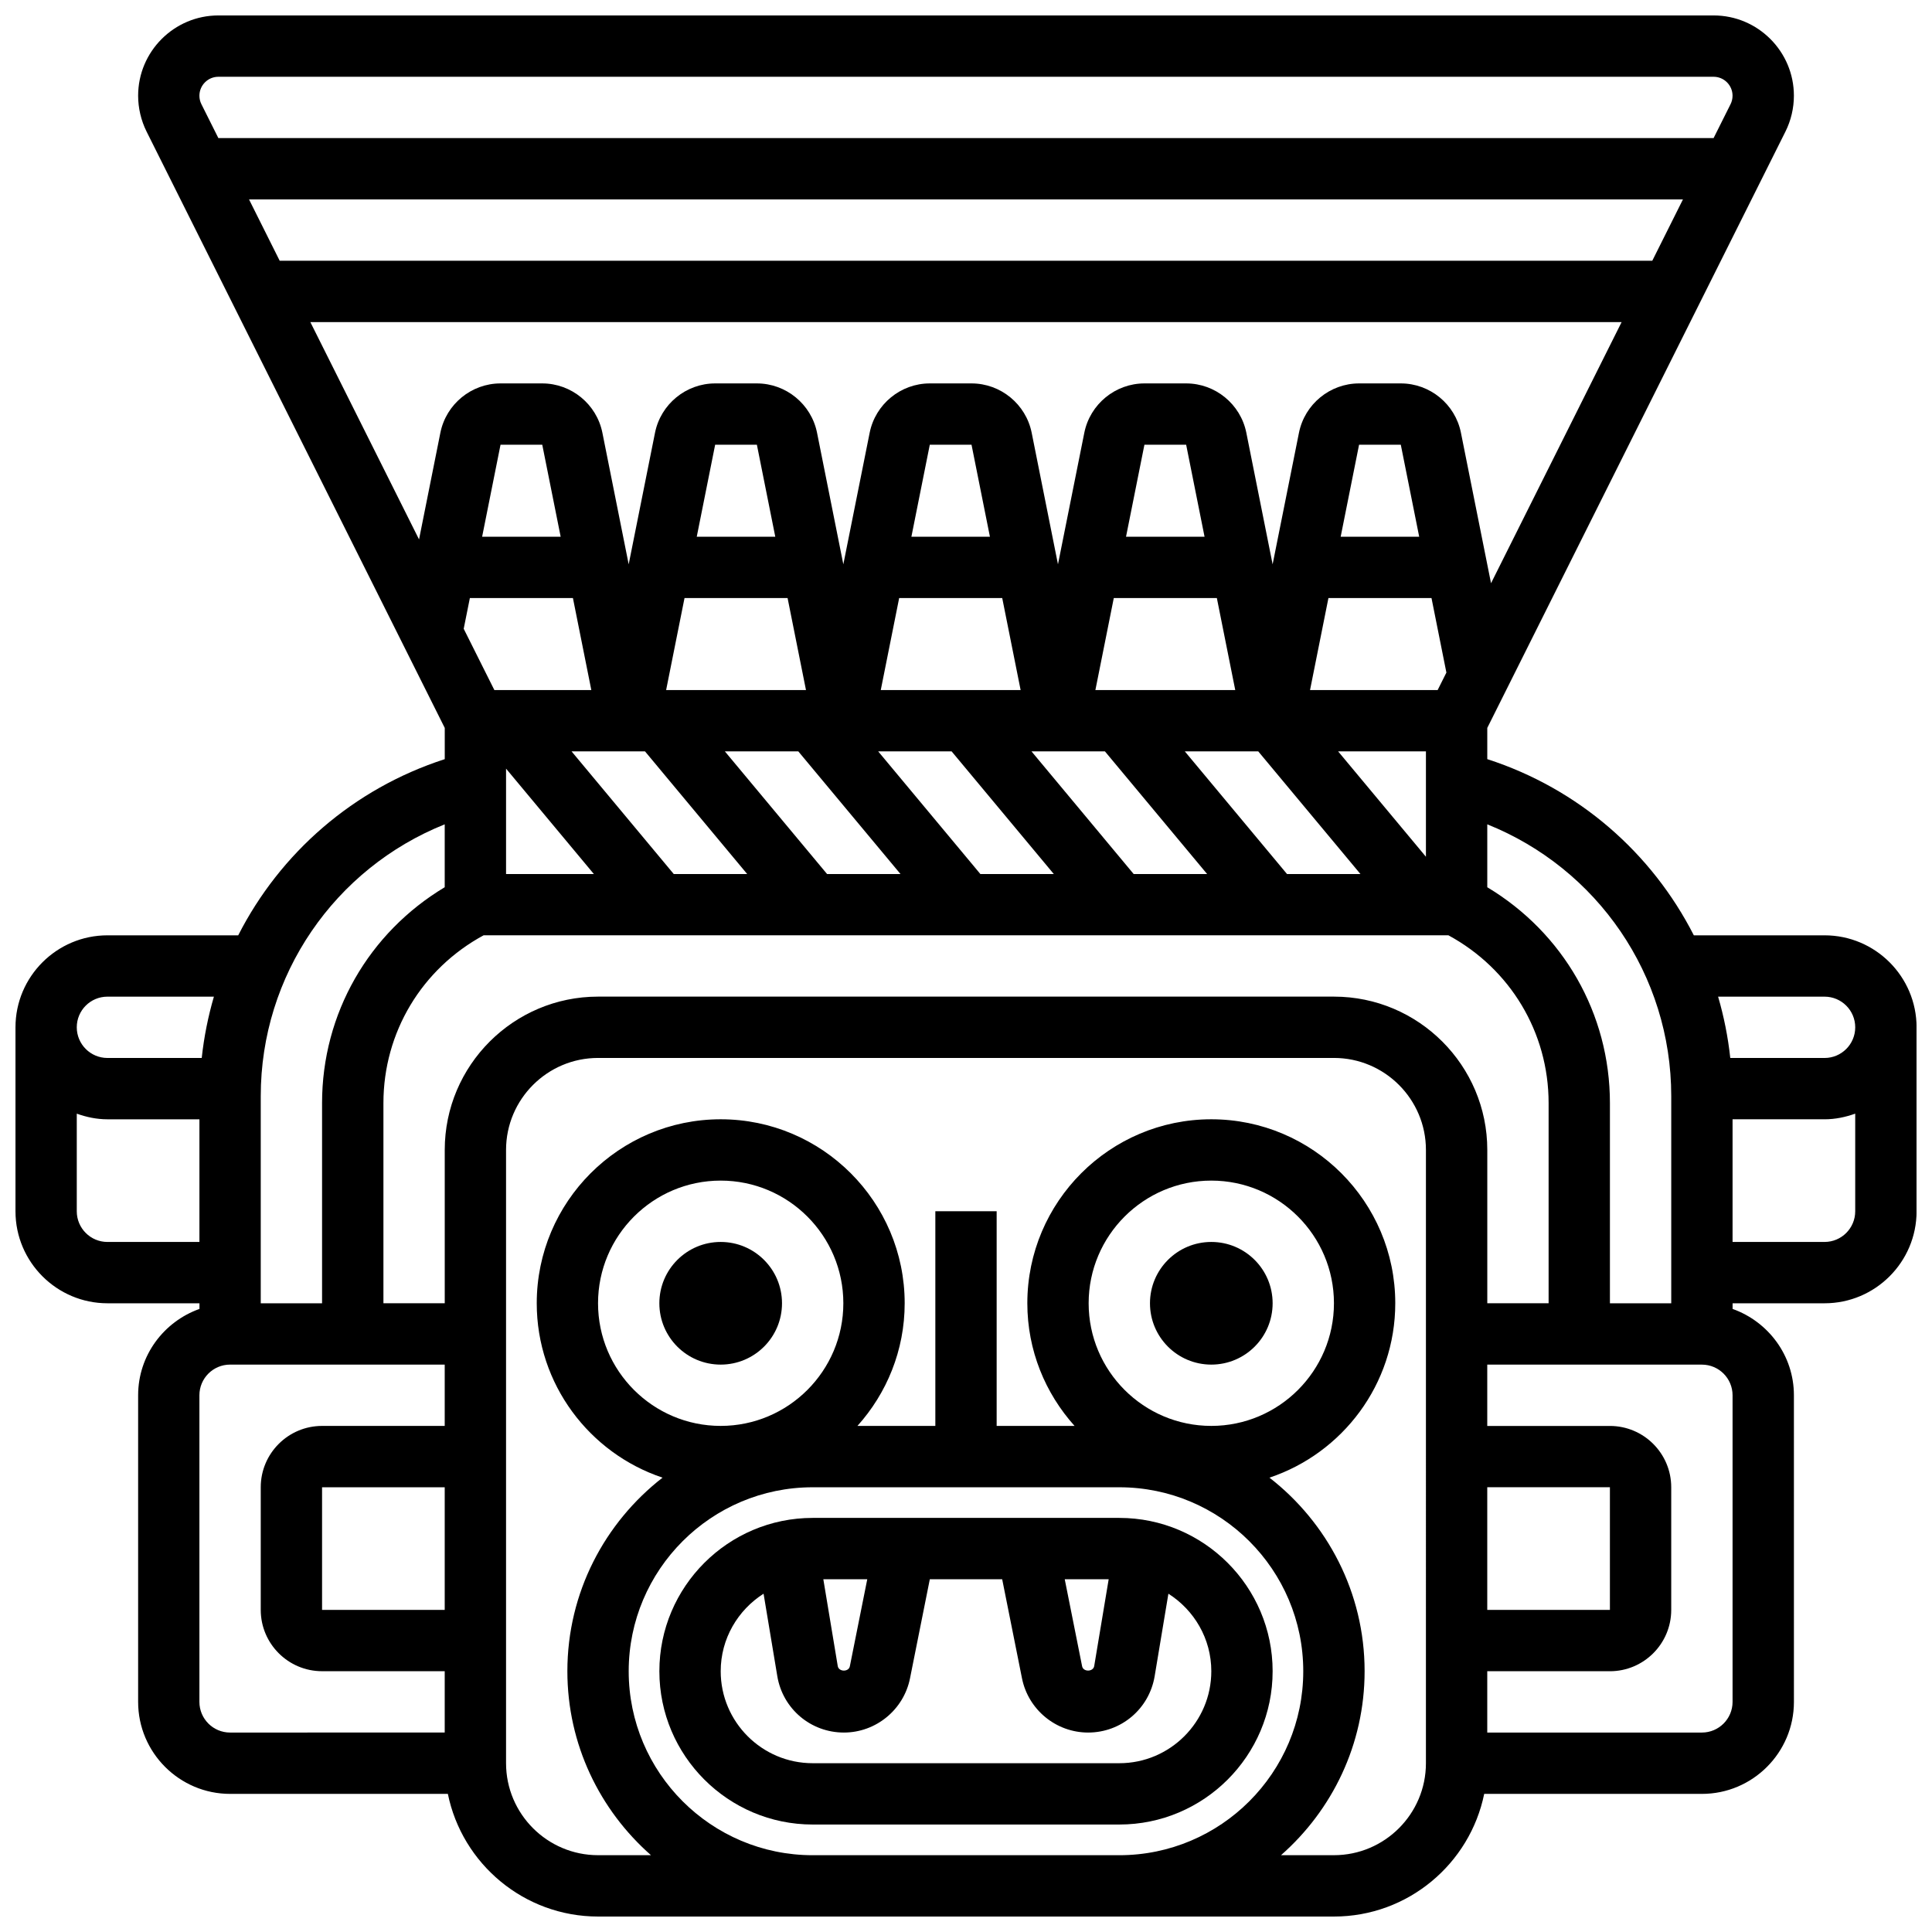
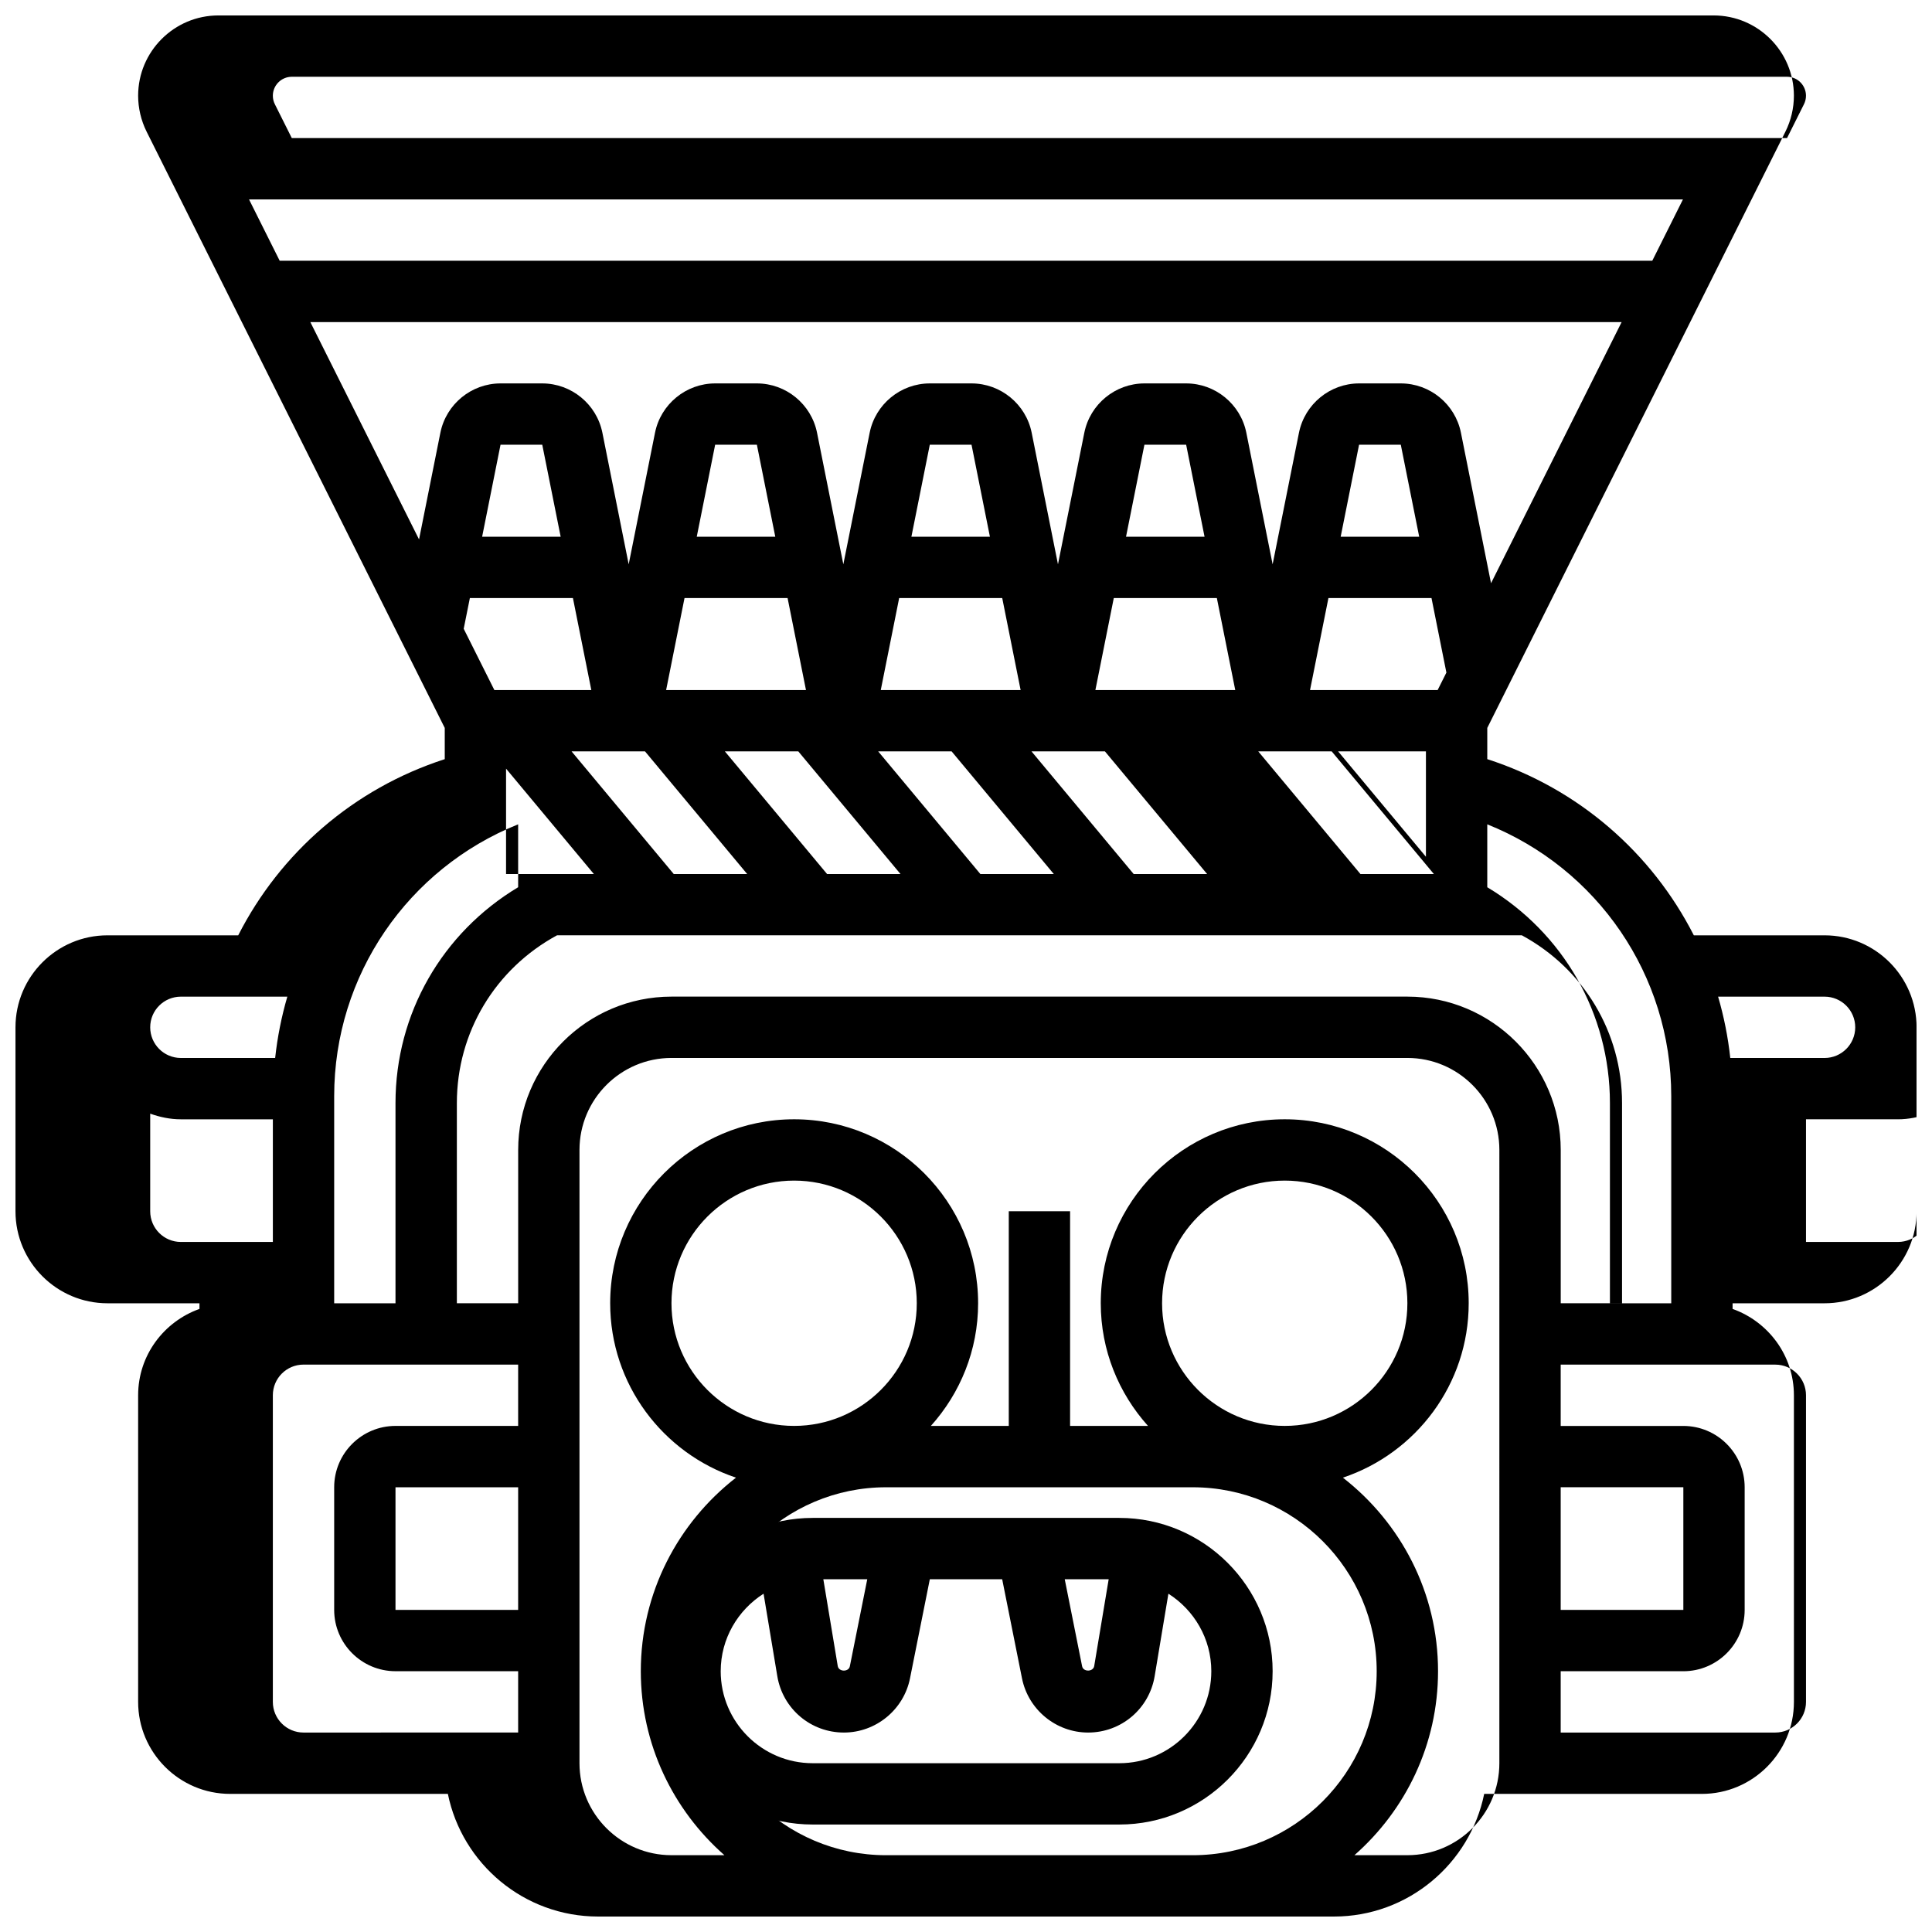
<svg xmlns="http://www.w3.org/2000/svg" width="800px" height="800px" version="1.1" viewBox="144 144 512 512">
  <defs>
    <clipPath id="a">
      <path d="m148.09 148.09h503.81v503.81h-503.81z" />
    </clipPath>
  </defs>
  <path d="m481.26 586.89c0-22.402-18.227-40.629-40.629-40.629h-81.262c-22.402 0-40.629 18.227-40.629 40.629 0 22.402 18.227 40.629 40.629 40.629h81.258c22.406 0.004 40.633-18.223 40.633-40.629zm-43.449-24.375-3.836 23.012c-0.27 1.559-2.883 1.602-3.203 0.059l-4.606-23.07zm-63.977 0-4.617 23.07c-0.301 1.543-2.926 1.512-3.203-0.047l-3.824-23.023zm-38.84 24.375c0-8.645 4.559-16.211 11.359-20.543l3.641 21.859c1.445 8.656 8.871 14.938 17.641 14.938 8.492 0 15.863-6.047 17.527-14.375l5.25-26.254h19.176l5.25 26.254c1.668 8.328 9.035 14.375 17.527 14.375 8.77 0 16.188-6.281 17.633-14.945l3.641-21.852c6.812 4.332 11.371 11.898 11.371 20.543 0 13.441-10.938 24.379-24.379 24.379h-81.262c-13.438 0-24.375-10.938-24.375-24.379z" />
-   <path d="m481.26 489.38c0 8.977-7.277 16.254-16.25 16.254-8.977 0-16.254-7.277-16.254-16.254 0-8.973 7.277-16.25 16.254-16.25 8.973 0 16.25 7.277 16.25 16.25" />
-   <path d="m351.24 489.38c0 8.977-7.277 16.254-16.25 16.254-8.977 0-16.254-7.277-16.254-16.254 0-8.973 7.277-16.25 16.254-16.25 8.973 0 16.25 7.277 16.25 16.25" />
  <g clip-path="url(#a)">
-     <path d="m627.53 391.87h-34.648c-11.102-21.793-30.496-38.859-54.738-46.691v-8.273l79.016-158.03c1.465-2.93 2.242-6.227 2.242-9.512 0-11.727-9.547-21.273-21.273-21.273h-396.25c-11.727 0-21.273 9.547-21.273 21.273 0 3.281 0.781 6.582 2.242 9.516l79.016 158.03v8.273c-24.238 7.832-43.633 24.895-54.734 46.688h-34.648c-13.441 0-24.379 10.938-24.379 24.379v48.754c0 13.441 10.938 24.379 24.379 24.379h24.379v1.496c-9.438 3.363-16.254 12.305-16.254 22.883v81.258c0 13.441 10.938 24.379 24.379 24.379h57.703c3.777 18.52 20.184 32.504 39.809 32.504h195.02c19.617 0 36.031-13.984 39.809-32.504h57.703c13.441 0 24.379-10.938 24.379-24.379l-0.004-81.258c0-10.578-6.816-19.52-16.25-22.883v-1.496h24.379c13.441 0 24.379-10.938 24.379-24.379v-48.754c-0.004-13.441-10.941-24.379-24.379-24.379zm0 16.254c4.484 0 8.125 3.641 8.125 8.125s-3.641 8.125-8.125 8.125h-24.988c-0.602-5.566-1.691-10.996-3.227-16.25zm-40.633 26.375v54.883h-16.25v-53.047c0-23.754-12.391-45.148-32.504-57.207v-16.672c29.148 11.684 48.754 39.922 48.754 72.043zm-376.9-237.65h380l-8.125 16.25-363.75 0.004zm363.75 32.504-34.609 69.207-7.981-39.906c-1.516-7.555-8.211-13.047-15.922-13.047h-11.059c-7.711 0-14.406 5.492-15.934 13.059l-6.984 34.883-6.973-34.895c-1.527-7.555-8.223-13.047-15.934-13.047h-11.059c-7.711 0-14.406 5.492-15.934 13.059l-6.984 34.883-6.973-34.895c-1.527-7.555-8.223-13.047-15.934-13.047h-11.059c-7.711 0-14.406 5.492-15.934 13.059l-6.981 34.883-6.973-34.895c-1.527-7.555-8.223-13.047-15.938-13.047h-11.059c-7.711 0-14.406 5.492-15.934 13.059l-6.981 34.883-6.973-34.895c-1.527-7.555-8.223-13.047-15.934-13.047h-11.059c-7.711 0-14.406 5.492-15.934 13.059l-5.656 28.285-28.809-57.598zm-48.754 97.512h-33.82l4.875-24.379h27.312l3.949 19.754zm-26.379 16.254h23.273v27.93zm-64.324-16.254 4.875-24.379h27.312l4.875 24.379zm-113.76 0 4.875-24.379h27.312l4.875 24.379zm8.117-40.629 4.875-24.379h11.059l4.875 24.379zm53.641 16.254h27.312l4.875 24.379-37.062-0.004zm3.242-16.254 4.875-24.379h11.059l4.875 24.379zm56.879 0 4.875-24.379h11.059l4.875 24.379zm56.883 0 4.875-24.379h11.059l4.875 24.379zm-206.71 0h-20.812l4.875-24.379h11.059zm-25.695 24.395 1.633-8.141h27.312l4.875 24.379h-25.695zm11.223 37.062 23.273 27.93h-23.273zm44.441 27.93-27.082-32.504h19.461l27.082 32.504zm40.629 0-27.082-32.504h19.461l27.082 32.504zm40.629 0-27.082-32.504h19.461l27.082 32.504zm40.629 0-27.082-32.504h19.461l27.082 32.504zm40.633 0-27.082-32.504h19.461l27.082 32.504zm-283.2-211.28h396.25c2.773 0 5.023 2.254 5.023 5.023 0 0.781-0.18 1.551-0.527 2.242l-4.496 8.988h-396.25l-4.492-8.98c-0.352-0.691-0.531-1.469-0.531-2.25 0-2.769 2.254-5.023 5.023-5.023zm59.984 198.11v16.668c-20.113 12.066-32.504 33.453-32.504 57.207v53.051h-16.25v-54.883c0-32.121 19.609-60.359 48.754-72.043zm-89.383 45.668h28.215c-1.535 5.258-2.625 10.688-3.227 16.25h-24.988c-4.484 0-8.125-3.641-8.125-8.125-0.004-4.484 3.637-8.125 8.125-8.125zm0 65.008c-4.484 0-8.125-3.641-8.125-8.125v-25.875c2.551 0.91 5.262 1.496 8.125 1.496h24.379v32.504zm24.375 121.89v-81.262c0-4.484 3.641-8.125 8.125-8.125h56.883v16.25h-32.504c-8.965 0-16.25 7.289-16.25 16.25v32.504c0 8.965 7.289 16.25 16.25 16.25h32.504v16.25l-56.879 0.008c-4.488 0-8.129-3.641-8.129-8.125zm65.008-56.883v32.504h-32.504v-32.504zm97.512 97.512c-26.891 0-48.754-21.867-48.754-48.754 0-26.891 21.867-48.754 48.754-48.754h81.258c26.891 0 48.754 21.867 48.754 48.754 0 26.891-21.867 48.754-48.754 48.754zm-24.375-113.77c-17.926 0-32.504-14.578-32.504-32.504 0-17.926 14.578-32.504 32.504-32.504 17.926 0 32.504 14.578 32.504 32.504 0 17.926-14.578 32.504-32.504 32.504zm97.512-32.504c0-17.926 14.578-32.504 32.504-32.504 17.926 0 32.504 14.578 32.504 32.504 0 17.926-14.578 32.504-32.504 32.504-17.926 0-32.504-14.578-32.504-32.504zm89.383 121.89c0 13.441-10.938 24.379-24.379 24.379h-14.027c13.551-11.922 22.156-29.336 22.156-48.758 0-20.852-9.906-39.387-25.215-51.293 19.348-6.465 33.34-24.723 33.34-46.219 0-26.891-21.867-48.754-48.754-48.754-26.891 0-48.754 21.867-48.754 48.754 0 12.496 4.762 23.867 12.516 32.504h-20.645v-56.883h-16.25v56.883h-20.641c7.754-8.637 12.516-20.008 12.516-32.504 0-26.891-21.867-48.754-48.754-48.754-26.891 0-48.754 21.867-48.754 48.754 0 21.492 13.992 39.754 33.34 46.219-15.316 11.906-25.223 30.441-25.223 51.293 0 19.422 8.605 36.836 22.152 48.754l-14.023 0.004c-13.441 0-24.379-10.938-24.379-24.379v-162.52c0-13.441 10.938-24.379 24.379-24.379h195.02c13.441 0 24.379 10.938 24.379 24.379zm-24.375-203.15h-195.02c-22.402 0-40.629 18.227-40.629 40.629v40.629h-16.25v-53.047c0-18.746 10.172-35.582 26.555-44.465h255.67c16.387 8.883 26.559 25.719 26.559 44.465v53.047h-16.25v-40.629c0-22.402-18.227-40.629-40.629-40.629zm40.629 130.02h32.504v32.504h-32.504zm65.008 56.883c0 4.484-3.641 8.125-8.125 8.125h-56.883v-16.25h32.504c8.965 0 16.25-7.289 16.25-16.25v-32.504c0-8.965-7.289-16.25-16.25-16.25h-32.504v-16.25h56.883c4.484 0 8.125 3.641 8.125 8.125zm24.379-121.89h-24.379v-32.504h24.379c2.859 0 5.574-0.586 8.125-1.496v25.875c0 4.484-3.641 8.125-8.125 8.125z" />
+     <path d="m627.53 391.87h-34.648c-11.102-21.793-30.496-38.859-54.738-46.691v-8.273l79.016-158.03c1.465-2.93 2.242-6.227 2.242-9.512 0-11.727-9.547-21.273-21.273-21.273h-396.25c-11.727 0-21.273 9.547-21.273 21.273 0 3.281 0.781 6.582 2.242 9.516l79.016 158.03v8.273c-24.238 7.832-43.633 24.895-54.734 46.688h-34.648c-13.441 0-24.379 10.938-24.379 24.379v48.754c0 13.441 10.938 24.379 24.379 24.379h24.379v1.496c-9.438 3.363-16.254 12.305-16.254 22.883v81.258c0 13.441 10.938 24.379 24.379 24.379h57.703c3.777 18.52 20.184 32.504 39.809 32.504h195.02c19.617 0 36.031-13.984 39.809-32.504h57.703c13.441 0 24.379-10.938 24.379-24.379l-0.004-81.258c0-10.578-6.816-19.52-16.25-22.883v-1.496h24.379c13.441 0 24.379-10.938 24.379-24.379v-48.754c-0.004-13.441-10.941-24.379-24.379-24.379zm0 16.254c4.484 0 8.125 3.641 8.125 8.125s-3.641 8.125-8.125 8.125h-24.988c-0.602-5.566-1.691-10.996-3.227-16.25zm-40.633 26.375v54.883h-16.25v-53.047c0-23.754-12.391-45.148-32.504-57.207v-16.672c29.148 11.684 48.754 39.922 48.754 72.043zm-376.9-237.65h380l-8.125 16.25-363.75 0.004zm363.75 32.504-34.609 69.207-7.981-39.906c-1.516-7.555-8.211-13.047-15.922-13.047h-11.059c-7.711 0-14.406 5.492-15.934 13.059l-6.984 34.883-6.973-34.895c-1.527-7.555-8.223-13.047-15.934-13.047h-11.059c-7.711 0-14.406 5.492-15.934 13.059l-6.984 34.883-6.973-34.895c-1.527-7.555-8.223-13.047-15.934-13.047h-11.059c-7.711 0-14.406 5.492-15.934 13.059l-6.981 34.883-6.973-34.895c-1.527-7.555-8.223-13.047-15.938-13.047h-11.059c-7.711 0-14.406 5.492-15.934 13.059l-6.981 34.883-6.973-34.895c-1.527-7.555-8.223-13.047-15.934-13.047h-11.059c-7.711 0-14.406 5.492-15.934 13.059l-5.656 28.285-28.809-57.598zm-48.754 97.512h-33.82l4.875-24.379h27.312l3.949 19.754zm-26.379 16.254h23.273v27.93zm-64.324-16.254 4.875-24.379h27.312l4.875 24.379zm-113.76 0 4.875-24.379h27.312l4.875 24.379zm8.117-40.629 4.875-24.379h11.059l4.875 24.379zm53.641 16.254h27.312l4.875 24.379-37.062-0.004zm3.242-16.254 4.875-24.379h11.059l4.875 24.379zm56.879 0 4.875-24.379h11.059l4.875 24.379zm56.883 0 4.875-24.379h11.059l4.875 24.379zm-206.71 0h-20.812l4.875-24.379h11.059zm-25.695 24.395 1.633-8.141h27.312l4.875 24.379h-25.695zm11.223 37.062 23.273 27.93h-23.273zm44.441 27.93-27.082-32.504h19.461l27.082 32.504zm40.629 0-27.082-32.504h19.461l27.082 32.504zm40.629 0-27.082-32.504h19.461l27.082 32.504zm40.629 0-27.082-32.504h19.461l27.082 32.504m40.633 0-27.082-32.504h19.461l27.082 32.504zm-283.2-211.28h396.25c2.773 0 5.023 2.254 5.023 5.023 0 0.781-0.18 1.551-0.527 2.242l-4.496 8.988h-396.25l-4.492-8.98c-0.352-0.691-0.531-1.469-0.531-2.25 0-2.769 2.254-5.023 5.023-5.023zm59.984 198.11v16.668c-20.113 12.066-32.504 33.453-32.504 57.207v53.051h-16.25v-54.883c0-32.121 19.609-60.359 48.754-72.043zm-89.383 45.668h28.215c-1.535 5.258-2.625 10.688-3.227 16.25h-24.988c-4.484 0-8.125-3.641-8.125-8.125-0.004-4.484 3.637-8.125 8.125-8.125zm0 65.008c-4.484 0-8.125-3.641-8.125-8.125v-25.875c2.551 0.91 5.262 1.496 8.125 1.496h24.379v32.504zm24.375 121.89v-81.262c0-4.484 3.641-8.125 8.125-8.125h56.883v16.25h-32.504c-8.965 0-16.25 7.289-16.25 16.25v32.504c0 8.965 7.289 16.25 16.25 16.25h32.504v16.25l-56.879 0.008c-4.488 0-8.129-3.641-8.129-8.125zm65.008-56.883v32.504h-32.504v-32.504zm97.512 97.512c-26.891 0-48.754-21.867-48.754-48.754 0-26.891 21.867-48.754 48.754-48.754h81.258c26.891 0 48.754 21.867 48.754 48.754 0 26.891-21.867 48.754-48.754 48.754zm-24.375-113.77c-17.926 0-32.504-14.578-32.504-32.504 0-17.926 14.578-32.504 32.504-32.504 17.926 0 32.504 14.578 32.504 32.504 0 17.926-14.578 32.504-32.504 32.504zm97.512-32.504c0-17.926 14.578-32.504 32.504-32.504 17.926 0 32.504 14.578 32.504 32.504 0 17.926-14.578 32.504-32.504 32.504-17.926 0-32.504-14.578-32.504-32.504zm89.383 121.89c0 13.441-10.938 24.379-24.379 24.379h-14.027c13.551-11.922 22.156-29.336 22.156-48.758 0-20.852-9.906-39.387-25.215-51.293 19.348-6.465 33.34-24.723 33.34-46.219 0-26.891-21.867-48.754-48.754-48.754-26.891 0-48.754 21.867-48.754 48.754 0 12.496 4.762 23.867 12.516 32.504h-20.645v-56.883h-16.25v56.883h-20.641c7.754-8.637 12.516-20.008 12.516-32.504 0-26.891-21.867-48.754-48.754-48.754-26.891 0-48.754 21.867-48.754 48.754 0 21.492 13.992 39.754 33.34 46.219-15.316 11.906-25.223 30.441-25.223 51.293 0 19.422 8.605 36.836 22.152 48.754l-14.023 0.004c-13.441 0-24.379-10.938-24.379-24.379v-162.52c0-13.441 10.938-24.379 24.379-24.379h195.02c13.441 0 24.379 10.938 24.379 24.379zm-24.375-203.15h-195.02c-22.402 0-40.629 18.227-40.629 40.629v40.629h-16.25v-53.047c0-18.746 10.172-35.582 26.555-44.465h255.67c16.387 8.883 26.559 25.719 26.559 44.465v53.047h-16.25v-40.629c0-22.402-18.227-40.629-40.629-40.629zm40.629 130.02h32.504v32.504h-32.504zm65.008 56.883c0 4.484-3.641 8.125-8.125 8.125h-56.883v-16.25h32.504c8.965 0 16.25-7.289 16.25-16.25v-32.504c0-8.965-7.289-16.25-16.25-16.25h-32.504v-16.25h56.883c4.484 0 8.125 3.641 8.125 8.125zm24.379-121.89h-24.379v-32.504h24.379c2.859 0 5.574-0.586 8.125-1.496v25.875c0 4.484-3.641 8.125-8.125 8.125z" />
  </g>
</svg>